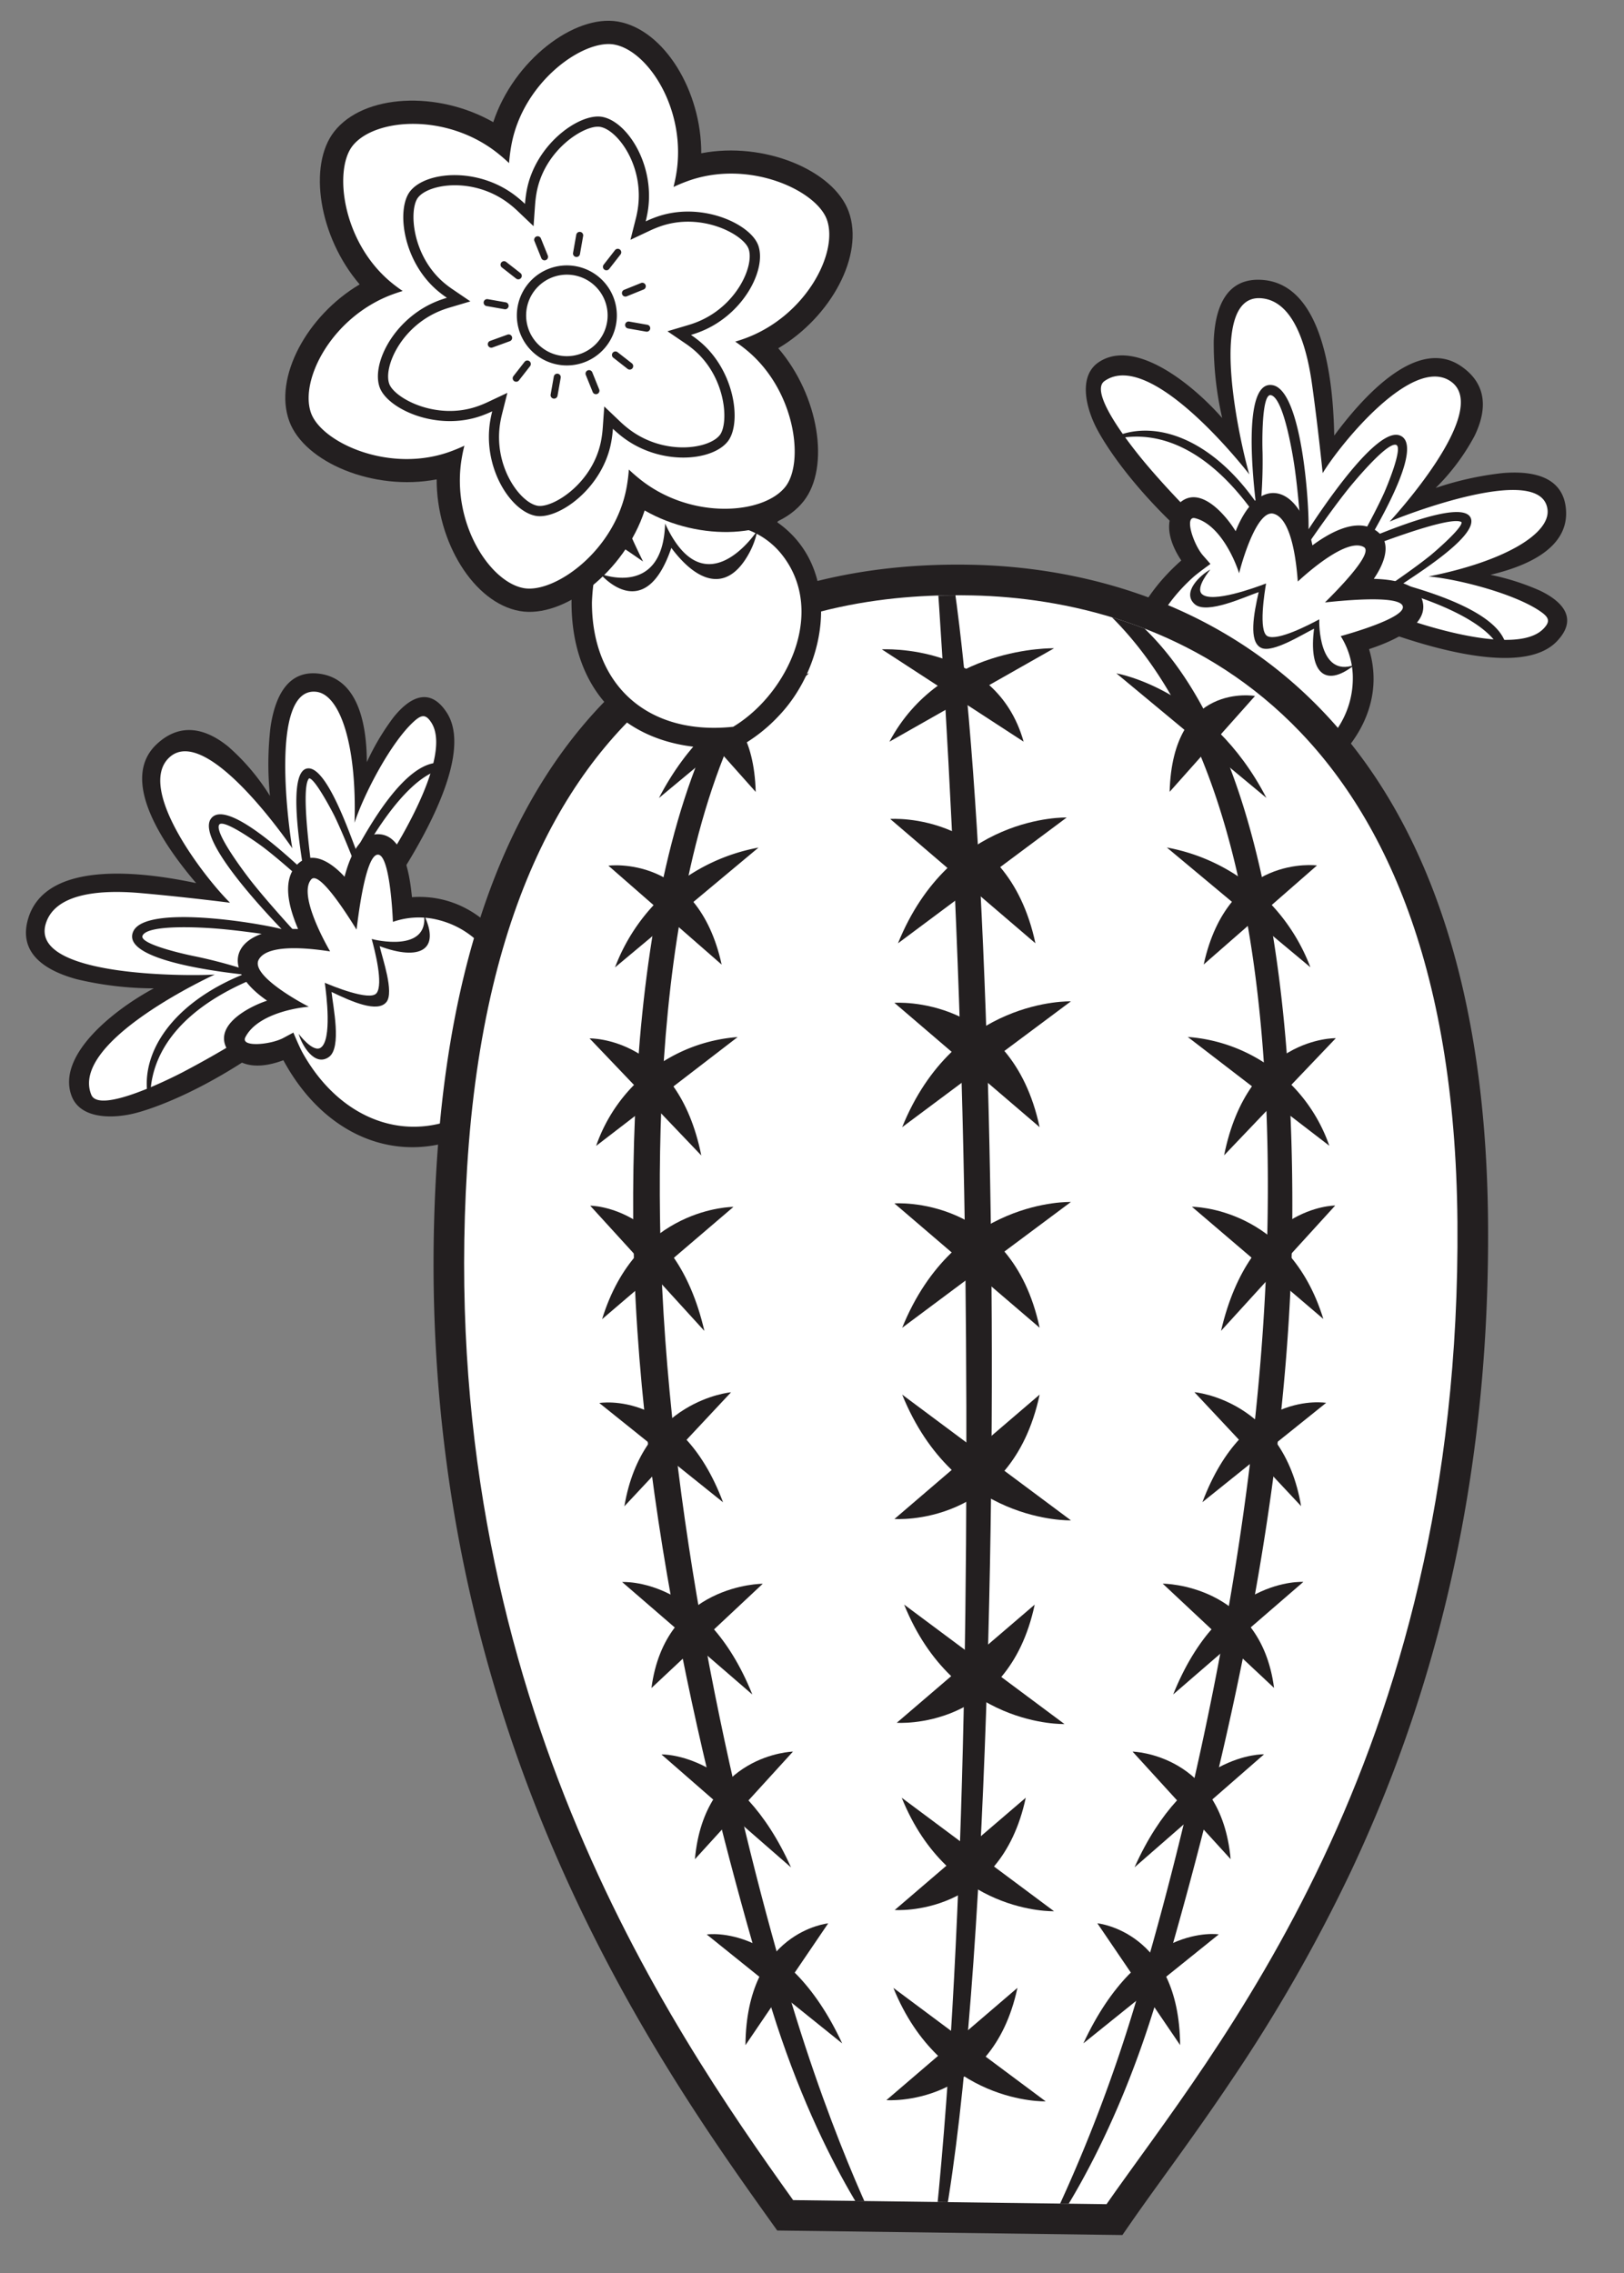
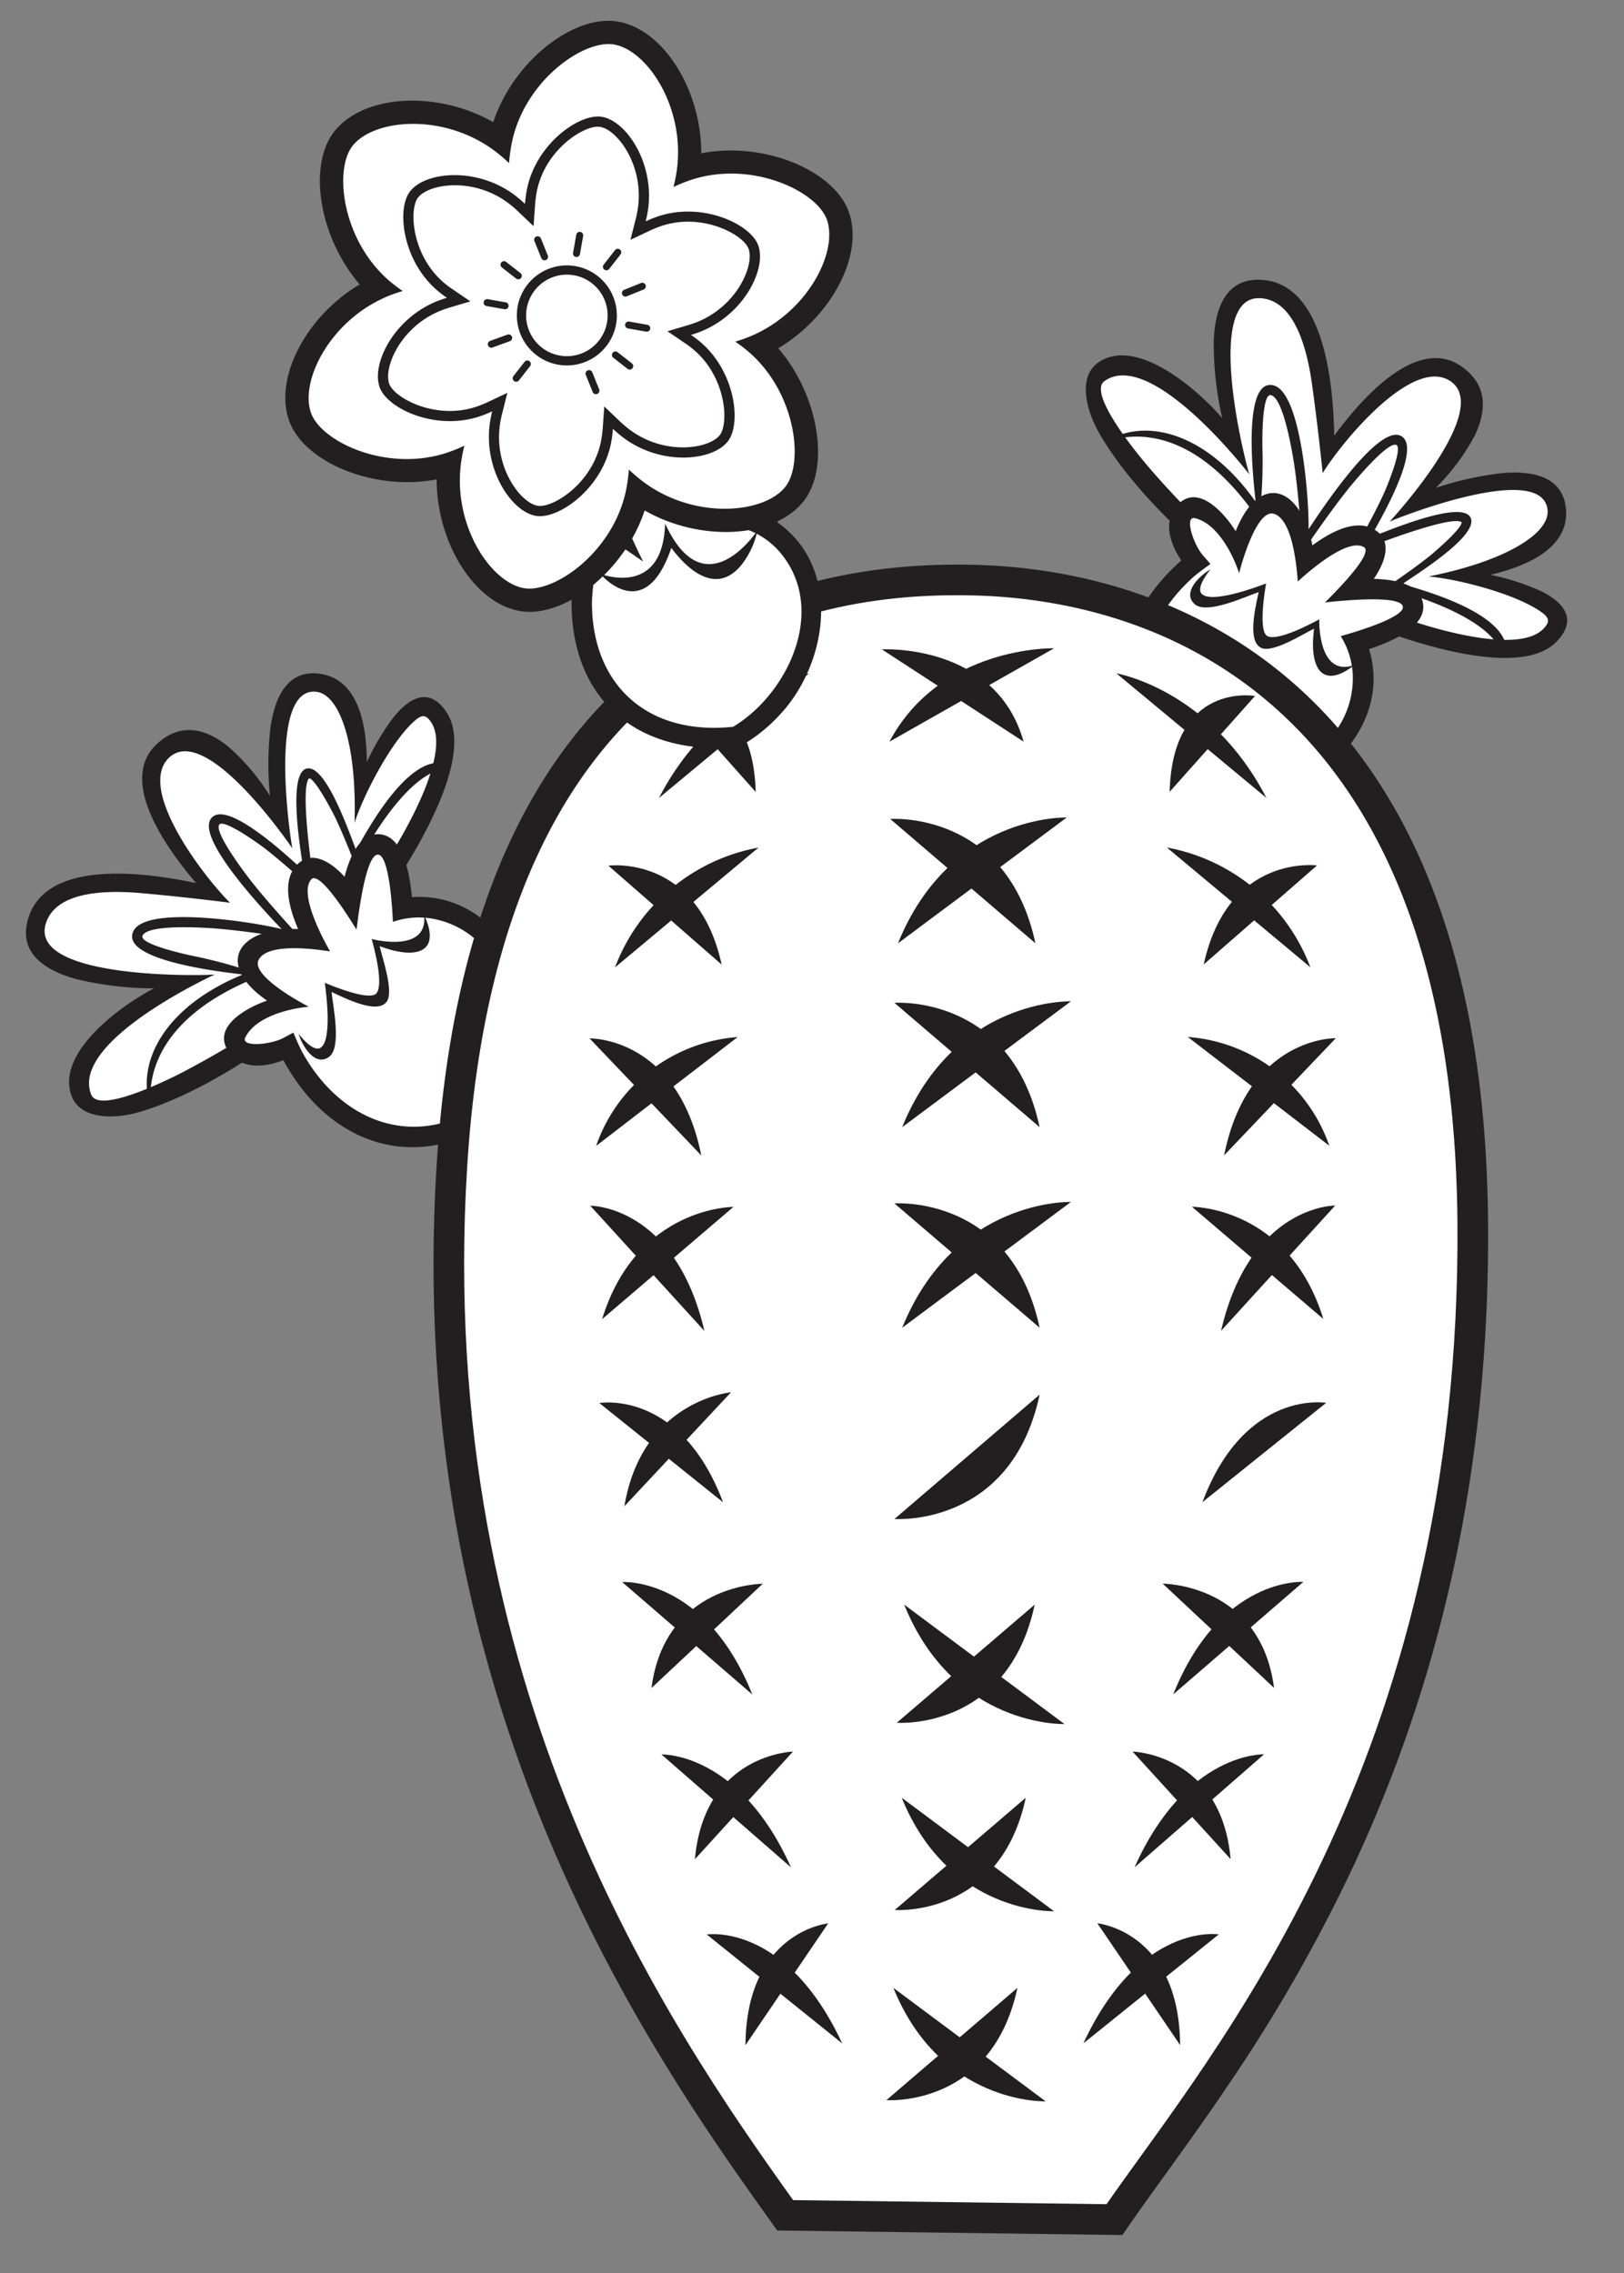
<svg xmlns="http://www.w3.org/2000/svg" width="159.149" height="222.686" viewBox="0 0 159.149 222.686">
  <rect x="0" y="0" width="159.149" height="222.686" fill="#808080" stroke="none" />
  <defs>
    <clipPath id="a">
-       <path d="M95.318,58.332c-13.731-.309-46.273,2.876-49.544,56.1C42.653,165.2,65.438,198.35,77.724,215.541l30.713.4c10.236-14.74,34.817-43.3,34.389-96.214C142.412,68.556,113.336,58.737,95.318,58.332Z" fill="none" clip-rule="evenodd" />
-     </clipPath>
+       </clipPath>
  </defs>
  <title>Cactus</title>
  <path d="M26.507,71.255c.419-2.89,1.618-5.6,4.677-5.267,4.116.453,4.749,5.407,4.766,8.677a23.758,23.758,0,0,1,2.6-4.375c1.477-1.853,3.5-3.141,5.23-.481,3.309,5.094-5.38,17.469-8.266,21.2l-7.924,10.385c-6.94,5.277-12.664,7.291-14.623,7.729-2.321.518-5.15.366-5.949-1.75-1.513-4.006,4.2-8.487,8.056-10.546a32.853,32.853,0,0,1-7.539-.891c-3.1-.839-5.8-2.55-4.768-5.963,1.794-5.905,11.651-4.478,16.455-3.455-2.726-3.2-7.769-9.97-3.859-13.617,2.4-2.243,4.92-1.449,6.994.233a21.3,21.3,0,0,1,4.1,4.842A31.031,31.031,0,0,1,26.507,71.255Z" fill="#231f20" />
  <path d="M17.856,105.068a97.9,97.9,0,0,0,8.48-5.006L34.082,89.91a75.805,75.805,0,0,0,5.292-8c2.554-4.513,4.248-9.038,2.892-11.125-.515-.793-.914-.8-1.639-.162-2.268,2-4.968,7.162-5.883,9.984.24-7.706-1.443-12.579-3.757-12.834-4.69-.517-2.616,13.9-2.337,15.339,0,0-8.362-12.354-12.063-8.9-3.293,3.072,3.52,11.841,5.958,14.227,0,0-4.46-.569-8.767-.945-4.531-.4-8.448.218-9.292,3-1.631,5.367,14.823,5.12,16.564,4.978,0,0-14.269,6.52-12.1,11.785C9.75,109.2,16.945,105.537,17.856,105.068Z" fill="#fff" />
  <path d="M14.491,107.434c-.758-4.278,2.38-9.141,9.318-11.965-1.414-.171-12.11-1.3-10.744-4.23,1.212-2.6,11.925-.886,14.53-.22-1.654-1.729-8.3-8.757-6.944-10.781,1.47-2.2,8.068,4.149,9.1,5.057-.162-1.209-1.762-9.941.457-10.02,1.885-.067,4.14,6.66,4.692,8,1.239-2.224,4.7-8.473,8.033-8.552.745-.017.685.51-.095.779-3.457,1.192-6.968,7.413-7.962,9.412,0,0-1.155-3.035-2.112-5-.157-.321-1.908-3.68-2.47-3.66-.967.936.413,10.035.586,11.129,0,0-3.01-2.811-5.109-4.4-.422-.319-3.875-2.808-4.288-2.191-.53.791,2.772,5.076,3.127,5.526,1.944,2.468,5.062,5.8,5.062,5.8s-4.855-.853-8.379-1.14c-.8-.066-6.762-.517-7.32.679-.4.849,4.386,1.889,5.2,2.045a48.021,48.021,0,0,1,6.508,1.851c-7.579,2.905-10.79,7.218-10.947,11.638C14.716,107.641,14.557,107.805,14.491,107.434Z" fill="#231f20" />
  <path d="M27.768,103.868c-1.684.641-3.95.975-5.256-.7-1.977-2.533,1.77-4.508,3.661-5.135-5.093-3.516-3-7.18,3.039-7.019-.755-1.762-1.655-4.545-.211-6.184,1.553-1.764,3.605-.21,4.764,1.062.42-1.595,1.352-4.317,3.446-4.159,2.444.184,2.978,4.309,3.161,6.161,7.749-.542,12.619,7.628,12.049,14.633a15.748,15.748,0,0,1-1.084,4.753,16.292,16.292,0,0,1-1.232,1.177c-7.869,6.751-17.287,4.495-22.214-4.365Z" fill="#231f20" />
  <path d="M49.913,105.269c1.625-5.863-.663-13.881-7.386-15.241a7.7,7.7,0,0,0-4.023.286c-.033-.836-.312-6.5-1.443-6.585-1.269-.095-2.009,6.512-2.119,7.344-.358-.56-3.583-5.893-4.44-4.92-1.233,1.4,1.117,5.778,1.847,7.054-1.476-.224-6.1-.878-7,.819-.819,1.541,4.264,4.283,4.92,4.6-1.727.15-5.151.892-6.222,2.987-.521,1.017,2.476.744,3.729.07l.974-.523s.575,1.388.894,1.961c4.382,7.879,13.048,10.017,19.984,3.062C49.688,106.007,49.8,105.693,49.913,105.269Z" fill="#fff" />
  <path d="M31.442,102.63c1.1-.781.548-5.192.388-6.348.7.3,4.422,1.83,5.067,1.02.7-.874-.181-4.243-.471-5.312.3.095,5.553,1.354,5.136-2.339,1.624,3.42-.435,4.505-4.356,3.045.268,1.2,1.439,4.5.665,5.47-.871,1.093-3.437-.051-5.38-.987.134,1.381,1.023,5.459-.257,6.372-1.409,1-2.668-1.181-2.968-2.268C29.266,101.283,30.673,103.178,31.442,102.63Z" fill="#231f20" />
  <path d="M147.258,46.346c2.911-.243,5.825.315,6.185,3.372.484,4.112-4.2,5.843-7.383,6.595a23.741,23.741,0,0,1,4.846,1.546c2.138,1.023,3.849,2.706,1.646,4.988-4.22,4.37-18.231-1.313-22.515-3.286l-11.9-5.385c-6.7-5.575-9.953-10.7-10.82-12.51-1.027-2.145-1.516-4.935.367-6.19,3.562-2.375,9.215,2.188,12.088,5.478a32.849,32.849,0,0,1-.828-7.548c.12-3.207,1.179-6.228,4.737-5.986,6.158.42,6.985,10.345,7.069,15.256,2.5-3.375,7.966-9.813,12.4-6.823,2.726,1.838,2.518,4.468,1.346,6.867a21.3,21.3,0,0,1-3.8,5.083A31.043,31.043,0,0,1,147.258,46.346Z" fill="#231f20" />
  <path d="M112.365,45.523c2.9,3.43,6.206,6.587,6.785,7.136l11.635,5.264a75.774,75.774,0,0,0,8.982,3.357c4.972,1.474,9.762,2.106,11.49.316.657-.68.574-1.071-.211-1.633-2.457-1.761-8.1-3.23-11.051-3.487,7.563-1.5,11.932-4.236,11.66-6.548-.551-4.686-14.13.577-15.472,1.173,0,0,10.157-10.926,5.96-13.756-3.734-2.517-10.746,6.094-12.523,9.006,0,0-.449-4.473-1.051-8.755-.633-4.5-2.113-8.182-5.011-8.38-5.6-.381-1.655,15.6-1.125,17.26,0,0-9.563-12.437-14.2-9.139C106.518,38.553,111.7,44.74,112.365,45.523Z" fill="#fff" />
  <path d="M109.3,42.776c4-1.7,9.442.263,13.755,6.388-.152-1.417-1.457-12.092,1.7-11.421,2.8.6,3.545,11.421,3.482,14.108,1.313-2,6.666-10.056,8.943-9.191,2.47.938-2.228,8.8-2.88,10,1.141-.43,9.289-3.953,9.865-1.81.49,1.822-5.558,5.533-6.74,6.372,2.446.707,9.312,2.669,10.14,5.9.184.721-.343.783-.78.083-1.94-3.1-8.792-5.122-10.963-5.641,0,0,2.7-1.809,4.393-3.182.278-.225,3.156-2.687,3.011-3.229-1.129-.733-9.685,2.659-10.712,3.074,0,0,2.062-3.566,3.141-5.97.216-.482,1.864-4.406,1.171-4.67-.891-.338-4.323,3.843-4.682,4.289-1.967,2.45-4.514,6.238-4.514,6.238s-.261-4.922-.774-8.42c-.116-.792-1.018-6.706-2.309-6.98-.917-.2-.854,4.7-.822,5.526a48.221,48.221,0,0,1-.34,6.758c-4.536-6.732-9.461-8.89-13.8-8.049C109.152,43.042,108.956,42.923,109.3,42.776Z" fill="#231f20" />
  <path d="M115.764,54.91c-1-1.5-1.838-3.63-.5-5.278,2.024-2.5,4.791.71,5.827,2.412,2.28-5.754,6.32-4.544,7.523,1.383,1.547-1.133,4.056-2.636,5.978-1.6,2.068,1.116,1.016,3.465.037,4.88,1.648.051,4.51.347,4.827,2.423.371,2.422-3.528,3.871-5.292,4.465,2.272,7.429-4.594,14.012-11.547,15.032a15.757,15.757,0,0,1-4.876.014,16.045,16.045,0,0,1-1.423-.937c-8.349-6.147-8.268-15.832-.744-22.626Z" fill="#231f20" />
  <path d="M119.381,76.8c6.078.265,13.376-3.769,13.189-10.625a7.719,7.719,0,0,0-1.184-3.856c.808-.22,6.263-1.766,6.091-2.887-.192-1.257-6.8-.493-7.631-.413.464-.474,4.936-4.816,3.794-5.432-1.641-.887-5.378,2.388-6.457,3.386-.114-1.489-.517-6.145-2.374-6.642-1.685-.451-3.214,5.119-3.376,5.83-.535-1.65-2.028-4.819-4.31-5.392-1.108-.278-.168,2.58.77,3.65l.729.831s-1.223.873-1.71,1.312c-6.692,6.043-6.825,14.967,1.512,20.162C118.611,76.75,118.941,76.784,119.381,76.8Z" fill="#fff" />
  <path d="M117.8,58.212c1.008.892,5.182-.634,6.273-1.05-.13.751-.788,4.72.146,5.167,1.008.482,4.094-1.131,5.069-1.654-.024.317-.07,5.714,3.435,4.478-2.967,2.352-4.487.589-3.947-3.56-1.113.532-4.061,2.415-5.18,1.879-1.261-.6-.723-3.36-.249-5.464-1.315.441-5.088,2.225-6.266,1.182-1.3-1.147.55-2.864,1.542-3.4C118.62,55.789,117.09,57.586,117.8,58.212Z" fill="#231f20" />
  <path d="M120.681,203.8c-3.748,5.594-7.213,10.157-9.78,13.853l-.909,1.309-33.826-.443-.883-1.236c-12.382-17.324-35.69-51.194-32.5-103.04C46.187,58.8,80.74,55,95.386,55.333c19.39.436,50.011,11.34,50.44,64.372.218,26.953-5.94,47.766-13.483,63.727A156.4,156.4,0,0,1,120.681,203.8Z" fill="#231f20" fill-rule="evenodd" />
  <path d="M95.318,58.332c-13.731-.309-46.273,2.876-49.544,56.1C42.653,165.2,65.438,198.35,77.724,215.541l30.713.4c10.236-14.74,34.817-43.3,34.389-96.214C142.412,68.556,113.336,58.737,95.318,58.332Z" fill="#fff" fill-rule="evenodd" />
  <g clip-path="url(#a)">
    <path d="M64.714,121.18c.6,26.783,7.053,55.312,12.394,73.483,4.77,16.228,9.786,25.569,9.786,25.569s-6.876-8.434-11.732-24.955c-5.057-17.2-12.931-46.644-13.111-75.939C61.888,92.953,66.409,62.85,84.363,56.7,66.449,67.242,64.24,100.188,64.714,121.18Z" fill="#231f20" />
    <path d="M90.829,225.159C94.3,198.3,95,159.335,94.608,124.653,94.127,81.741,91.02,45.72,91.02,45.72c3.683,10.248,5.834,42.636,6.147,80.365C97.446,159.655,95.935,208.761,90.829,225.159Z" fill="#231f20" />
    <path d="M124.194,120.86c-.6,26.783-6.941,55.008-12.278,73.181a150.647,150.647,0,0,1-10.1,26.188s6.874-8.437,11.727-24.96c5.054-17.207,12.922-46.651,13.1-75.945.157-26.386-4.369-56.487-22.324-62.632C122.346,68.458,124.664,99.867,124.194,120.86Z" fill="#231f20" />
  </g>
  <path d="M117.962,94.486c2.375-10.865,11.1-9.7,11.1-9.7Z" fill="#231f20" />
  <path d="M114.349,83.028,128.414,94.76A18.632,18.632,0,0,0,114.349,83.028Z" fill="#231f20" />
  <path d="M119.961,113.185c2.342-11.676,10.948-11.476,10.948-11.476Z" fill="#231f20" />
  <path d="M116.4,101.589l13.87,10.657A15.918,15.918,0,0,0,116.4,101.589Z" fill="#231f20" />
  <path d="M119.661,130.379c2.867-12.339,11.186-12.274,11.186-12.274Z" fill="#231f20" />
  <path d="M116.809,118.225l12.875,10.99C126.285,118.19,116.809,118.225,116.809,118.225Z" fill="#231f20" />
  <path d="M117.835,147.164c4.174-11.107,12.125-9.729,12.125-9.729Z" fill="#231f20" />
-   <path d="M117.052,136.39l10.453,11.163C125.76,137.137,117.052,136.39,117.052,136.39Z" fill="#231f20" />
  <path d="M114.971,166c4.636-11.566,12.754-11.024,12.754-11.024Z" fill="#231f20" />
  <path d="M113.946,155.148l10.909,10.213C123.518,155.137,113.946,155.148,113.946,155.148Z" fill="#231f20" />
  <path d="M111.183,182.938c5.083-11.357,12.692-11.071,12.692-11.071Z" fill="#231f20" />
  <path d="M110.989,171.6l9.61,10.536C119.678,171.821,110.989,171.6,110.989,171.6Z" fill="#231f20" />
  <path d="M106.169,200.183c5.542-11.911,13.27-10.676,13.27-10.676Z" fill="#231f20" />
  <path d="M107.54,188.422l8.11,11.931C115.561,189.2,107.54,188.422,107.54,188.422Z" fill="#231f20" />
  <path d="M114.622,77.575c.289-10.829,8.367-9.392,8.367-9.392Z" fill="#231f20" />
  <path d="M109.405,65.968l14.7,12.2C118.584,67.505,109.405,65.968,109.405,65.968Z" fill="#231f20" />
  <path d="M70.721,94.5c-2.377-10.863-11.1-9.692-11.1-9.692Z" fill="#231f20" />
  <path d="M74.332,83.037,60.269,94.775A18.637,18.637,0,0,1,74.332,83.037Z" fill="#231f20" />
  <path d="M68.726,113.2c-2.344-11.675-10.95-11.47-10.95-11.47Z" fill="#231f20" />
  <path d="M72.287,101.6,58.419,112.262A15.922,15.922,0,0,1,72.287,101.6Z" fill="#231f20" />
  <path d="M69.029,130.39c-2.87-12.337-11.188-12.269-11.188-12.269Z" fill="#231f20" />
  <path d="M71.878,118.235l-12.873,11C62.4,118.2,71.878,118.235,71.878,118.235Z" fill="#231f20" />
  <path d="M70.857,147.175c-4.175-11.105-12.126-9.724-12.126-9.724Z" fill="#231f20" />
-   <path d="M71.639,136.4,61.188,147.567C62.931,137.151,71.639,136.4,71.639,136.4Z" fill="#231f20" />
+   <path d="M71.639,136.4,61.188,147.567C62.931,137.151,71.639,136.4,71.639,136.4" fill="#231f20" />
  <path d="M73.726,166.006c-4.639-11.564-12.757-11.018-12.757-11.018Z" fill="#231f20" />
  <path d="M74.749,155.157,63.842,165.374C65.177,155.15,74.749,155.157,74.749,155.157Z" fill="#231f20" />
  <path d="M77.517,182.946C72.432,171.59,64.822,171.88,64.822,171.88Z" fill="#231f20" />
  <path d="M77.709,171.6,68.1,182.144C69.019,171.833,77.709,171.6,77.709,171.6Z" fill="#231f20" />
  <path d="M82.533,200.188c-5.543-11.908-13.272-10.67-13.272-10.67Z" fill="#231f20" />
  <path d="M81.16,188.428l-8.107,11.935C73.14,189.209,81.16,188.428,81.16,188.428Z" fill="#231f20" />
  <path d="M74.058,77.584c-.291-10.829-8.368-9.389-8.368-9.389Z" fill="#231f20" />
  <path d="M79.273,65.975l-14.7,12.206C70.1,67.516,79.273,65.975,79.273,65.975Z" fill="#231f20" />
  <path d="M101.882,130.076c-2.793-13.044-14.23-12.18-14.23-12.18Z" fill="#231f20" />
  <path d="M104.947,117.754,88.413,130.079C93.558,117.374,104.947,117.754,104.947,117.754Z" fill="#231f20" />
  <path d="M101.88,110.425c-2.793-13.044-14.23-12.18-14.23-12.18Z" fill="#231f20" />
  <path d="M104.945,98.1,88.411,110.428C93.557,97.723,104.945,98.1,104.945,98.1Z" fill="#231f20" />
  <path d="M101.469,92.412c-2.793-13.044-14.23-12.18-14.23-12.18Z" fill="#231f20" />
  <path d="M104.534,80.091,88,92.415C93.146,79.71,104.534,80.091,104.534,80.091Z" fill="#231f20" />
  <path d="M100.312,72.659c-2.728-9.685-13.894-9.043-13.894-9.043Z" fill="#231f20" />
  <path d="M103.3,63.51,87.161,72.662C92.185,63.228,103.3,63.51,103.3,63.51Z" fill="#231f20" />
  <path d="M101.883,136.626c-2.791,13.045-14.228,12.186-14.228,12.186Z" fill="#231f20" />
-   <path d="M104.95,148.946,88.413,136.629C93.561,149.332,104.95,148.946,104.95,148.946Z" fill="#231f20" />
  <path d="M101.4,157.2c-2.652,12.393-13.517,11.577-13.517,11.577Z" fill="#231f20" />
  <path d="M104.315,168.9l-15.71-11.7C93.5,169.269,104.315,168.9,104.315,168.9Z" fill="#231f20" />
  <path d="M100.523,176.119c-2.519,11.773-12.841,11-12.841,11Z" fill="#231f20" />
  <path d="M103.291,187.238,88.367,176.122C93.013,187.586,103.291,187.238,103.291,187.238Z" fill="#231f20" />
  <path d="M99.706,194.747c-2.519,11.773-12.841,11-12.841,11Z" fill="#231f20" />
  <path d="M102.474,205.866,87.55,194.749C92.2,206.213,102.474,205.866,102.474,205.866Z" fill="#231f20" />
  <path d="M56.321,55.649c-1.712-.561-3.684-1.728-3.645-3.851.058-3.212,4.212-2.389,6.077-1.685-1.746-5.938,2.182-7.471,6.779-3.543.521-1.845,1.574-4.573,3.728-4.939,2.316-.393,2.934,2.106,3.033,3.824,1.331-.975,3.768-2.5,5.3-1.064,1.783,1.681-.4,5.223-1.422,6.777,6.364,4.456,5.007,13.87.156,18.955a15.731,15.731,0,0,1-3.834,3.012,16.093,16.093,0,0,1-1.7.139c-8.888.253-14.782-5.139-14.783-14.253A18.093,18.093,0,0,1,56.321,55.649Z" fill="#231f20" />
  <path d="M72.65,70.675C77.6,67.141,80.87,59.469,76.5,54.182a7.683,7.683,0,0,0-3.307-2.31c.5-.671,3.848-5.248,3.023-6.026-.925-.872-5.659,3.8-6.268,4.374.074-.66.924-6.834-.355-6.617-1.839.312-2.59,5.649-2.826,7.1-1.006-1.1-4.368-4.98-6.137-4.229-1.606.682,2.079,7.874,2.388,8.535C61.583,54.038,57,50.6,54.844,51.552c-1.044.463,1.456,2.136,2.854,2.4l1.086.206a20.346,20.346,0,0,0-.776,4.86c0,8.153,5.523,13.068,13.841,12.183C72.01,71.106,72.292,70.93,72.65,70.675Z" fill="#fff" />
  <path d="M65.79,53.676c-2.635,7.744-6.971,2.535-6.971,2.535s6.142,2.448,6.36-4.924c3.917,8.529,9.039.69,9.039.69a7.794,7.794,0,0,1-.879,2.35C71.144,58.212,68.216,56.929,65.79,53.676Z" fill="#231f20" />
  <path d="M35.245,27.862c-4-4.657-5.081-11.66-2.5-14.965,2.893-3.7,10.163-4.035,15.593-.927C50.326,5.933,56.3,1.362,60.574,2.116c4.528.8,8.168,6.811,8.148,12.9,6.157-1.191,12.979,1.673,14.448,5.709,1.555,4.271-1.739,10.335-6.9,13.393,4,4.657,5.081,11.66,2.5,14.964-2.893,3.7-10.164,4.037-15.594.928-1.987,6.037-7.963,10.608-12.235,9.854-4.528-.8-8.169-6.811-8.148-12.9-6.158,1.19-12.979-1.674-14.448-5.71C26.789,36.984,30.083,30.919,35.245,27.862Z" fill="#231f20" />
  <path d="M61.418,47.678c-1.107,6.277-7.076,10.471-10.082,9.941-3.382-.6-7.181-6.513-6.075-12.79q.1-.594.25-1.165-.663.312-1.374.572c-5.99,2.18-12.607-.893-13.651-3.761-1.174-3.227,2.05-9.476,8.04-11.656q.468-.169.937-.31c-.3-.2-.588-.414-.876-.639-5.023-3.924-5.924-11.164-4.045-13.569,2.114-2.706,9.122-3.283,14.145.642q.636.5,1.2,1.036A16.362,16.362,0,0,1,50.1,14.3C51.2,8.025,57.172,3.831,60.178,4.361c3.382.6,7.181,6.513,6.074,12.79-.069.4-.153.785-.249,1.165.443-.208.9-.4,1.374-.572,5.99-2.18,12.607.893,13.651,3.761,1.174,3.227-2.05,9.475-8.04,11.656q-.468.169-.937.309.444.3.876.64c5.023,3.924,5.924,11.164,4.045,13.569-2.114,2.7-9.122,3.283-14.145-.642q-.636-.5-1.2-1.036A16.431,16.431,0,0,1,61.418,47.678Z" fill="#fff" />
  <path d="M59.912,43.238c-.813,4.607-5.194,7.685-7.4,7.3-2.482-.438-5.27-4.78-4.458-9.387.051-.291.113-.576.183-.855q-.488.23-1.008.419c-4.4,1.6-9.253-.655-10.019-2.76-.862-2.368,1.505-6.954,5.9-8.554q.344-.124.687-.227c-.217-.148-.431-.3-.643-.47-3.686-2.879-4.347-8.193-2.968-9.958,1.551-1.986,6.7-2.41,10.381.471q.466.364.882.76a12.036,12.036,0,0,1,.152-1.23c.813-4.608,5.194-7.686,7.4-7.3,2.482.437,5.27,4.78,4.458,9.387q-.078.435-.183.854c.324-.152.661-.293,1.008-.419,4.4-1.6,9.253.655,10.019,2.76.862,2.368-1.5,6.954-5.9,8.554-.229.084-.458.159-.688.228q.326.22.644.469c3.686,2.88,4.347,8.193,2.968,9.958-1.552,1.986-6.695,2.41-10.381-.47q-.466-.365-.882-.761A12.055,12.055,0,0,1,59.912,43.238Z" fill="#231f20" />
  <path d="M49.037,41.32q.071-.4.168-.784l.516-2.048-1.91.9q-.445.21-.924.384c-4.083,1.486-8.228-.76-8.739-2.163-.6-1.645,1.194-5.779,5.3-7.275.21-.076.421-.146.631-.208l2.017-.6-1.74-1.183c-.2-.135-.4-.279-.59-.43-3.424-2.675-3.716-7.381-2.8-8.558,1.077-1.379,5.533-2.049,8.979.643q.429.335.809.7l1.534,1.46.15-2.113a11.126,11.126,0,0,1,.139-1.128c.755-4.279,4.773-6.746,6.243-6.486,1.724.3,4.408,3.923,3.649,8.23-.048.267-.1.528-.168.784l-.517,2.047,1.91-.9q.447-.21.925-.385c4.083-1.486,8.228.76,8.738,2.164.6,1.644-1.193,5.778-5.3,7.274-.21.077-.421.146-.631.208l-2.017.6,1.74,1.183q.3.2.59.431c3.424,2.674,3.716,7.38,2.8,8.557-1.077,1.379-5.533,2.05-8.98-.643q-.428-.334-.808-.7l-1.535-1.46-.149,2.113a10.835,10.835,0,0,1-.14,1.127c-.754,4.279-4.772,6.746-6.243,6.487C50.962,49.247,48.278,45.628,49.037,41.32Z" fill="#fff" />
  <path d="M50.975,32.655a4.9,4.9,0,1,1,6.333,2.82A4.9,4.9,0,0,1,50.975,32.655Z" fill="#231f20" fill-rule="evenodd" />
  <path d="M48.03,33.4l1.7-.617a.342.342,0,1,1,.234.643l-1.7.617A.342.342,0,1,1,48.03,33.4Z" fill="#231f20" />
  <path d="M47.785,29.306l1.776.314a.342.342,0,1,1-.119.674l-1.776-.313A.343.343,0,0,1,47.785,29.306Z" fill="#231f20" />
  <path d="M49.593,25.653l1.421,1.11a.343.343,0,0,1-.422.54l-1.421-1.11A.343.343,0,0,1,49.593,25.653Z" fill="#231f20" />
  <path d="M53.015,23.377l.675,1.672a.343.343,0,0,1-.635.257l-.675-1.672A.343.343,0,1,1,53.015,23.377Z" fill="#231f20" />
  <path d="M57.145,23.132l-.313,1.776a.343.343,0,0,1-.675-.119l.313-1.776A.343.343,0,1,1,57.145,23.132Z" fill="#231f20" />
  <path d="M60.8,24.94l-1.11,1.421a.343.343,0,0,1-.54-.422l1.11-1.421A.343.343,0,1,1,60.8,24.94Z" fill="#231f20" />
  <path d="M63.074,28.361l-1.672.676a.343.343,0,0,1-.257-.635l1.672-.675A.342.342,0,1,1,63.074,28.361Z" fill="#231f20" />
  <path d="M63.319,32.491l-1.776-.313a.342.342,0,1,1,.119-.674l1.776.313A.342.342,0,1,1,63.319,32.491Z" fill="#231f20" />
  <path d="M61.511,36.145l-1.421-1.11a.343.343,0,0,1,.422-.54l1.421,1.11A.343.343,0,0,1,61.511,36.145Z" fill="#231f20" />
  <path d="M58.09,38.421l-.676-1.672a.343.343,0,1,1,.635-.257l.676,1.672A.343.343,0,0,1,58.09,38.421Z" fill="#231f20" />
-   <path d="M53.959,38.666l.314-1.776a.342.342,0,1,1,.674.119l-.313,1.776A.343.343,0,0,1,53.959,38.666Z" fill="#231f20" />
  <path d="M50.306,36.858l1.11-1.421a.343.343,0,0,1,.54.422l-1.11,1.421A.343.343,0,0,1,50.306,36.858Z" fill="#231f20" />
  <path d="M51.824,32.329a3.993,3.993,0,1,1,5.158,2.3A3.993,3.993,0,0,1,51.824,32.329Z" fill="#fff" fill-rule="evenodd" />
</svg>